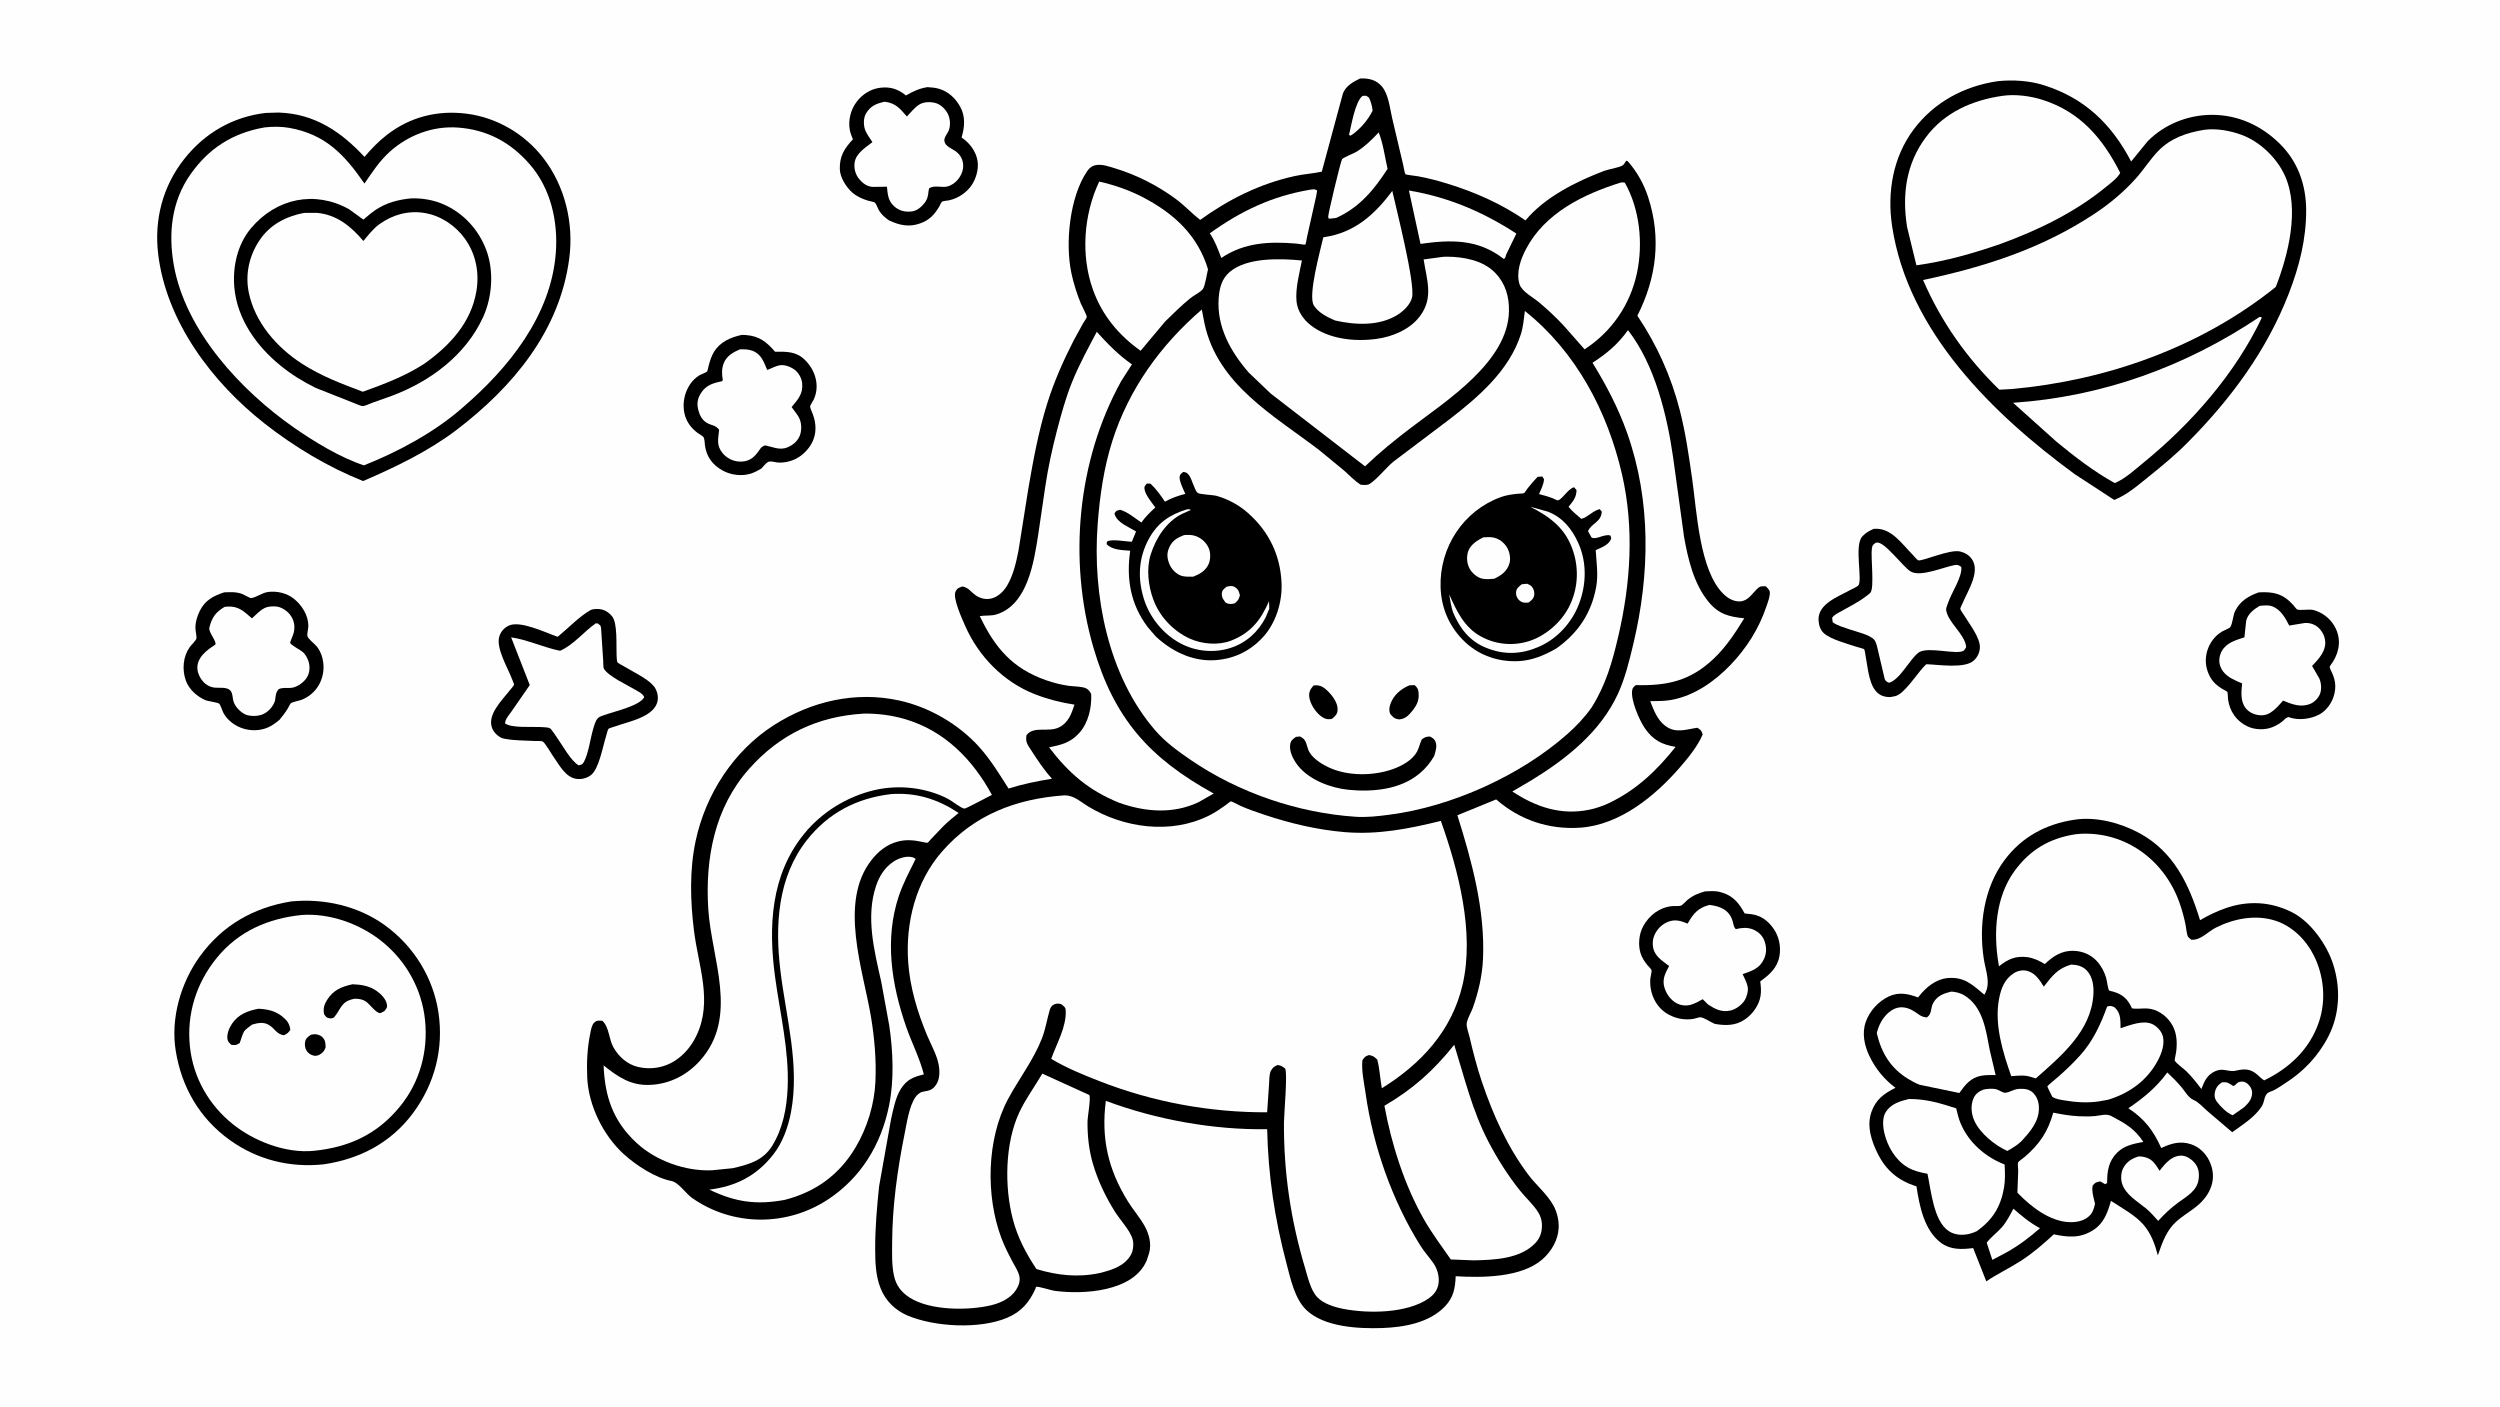
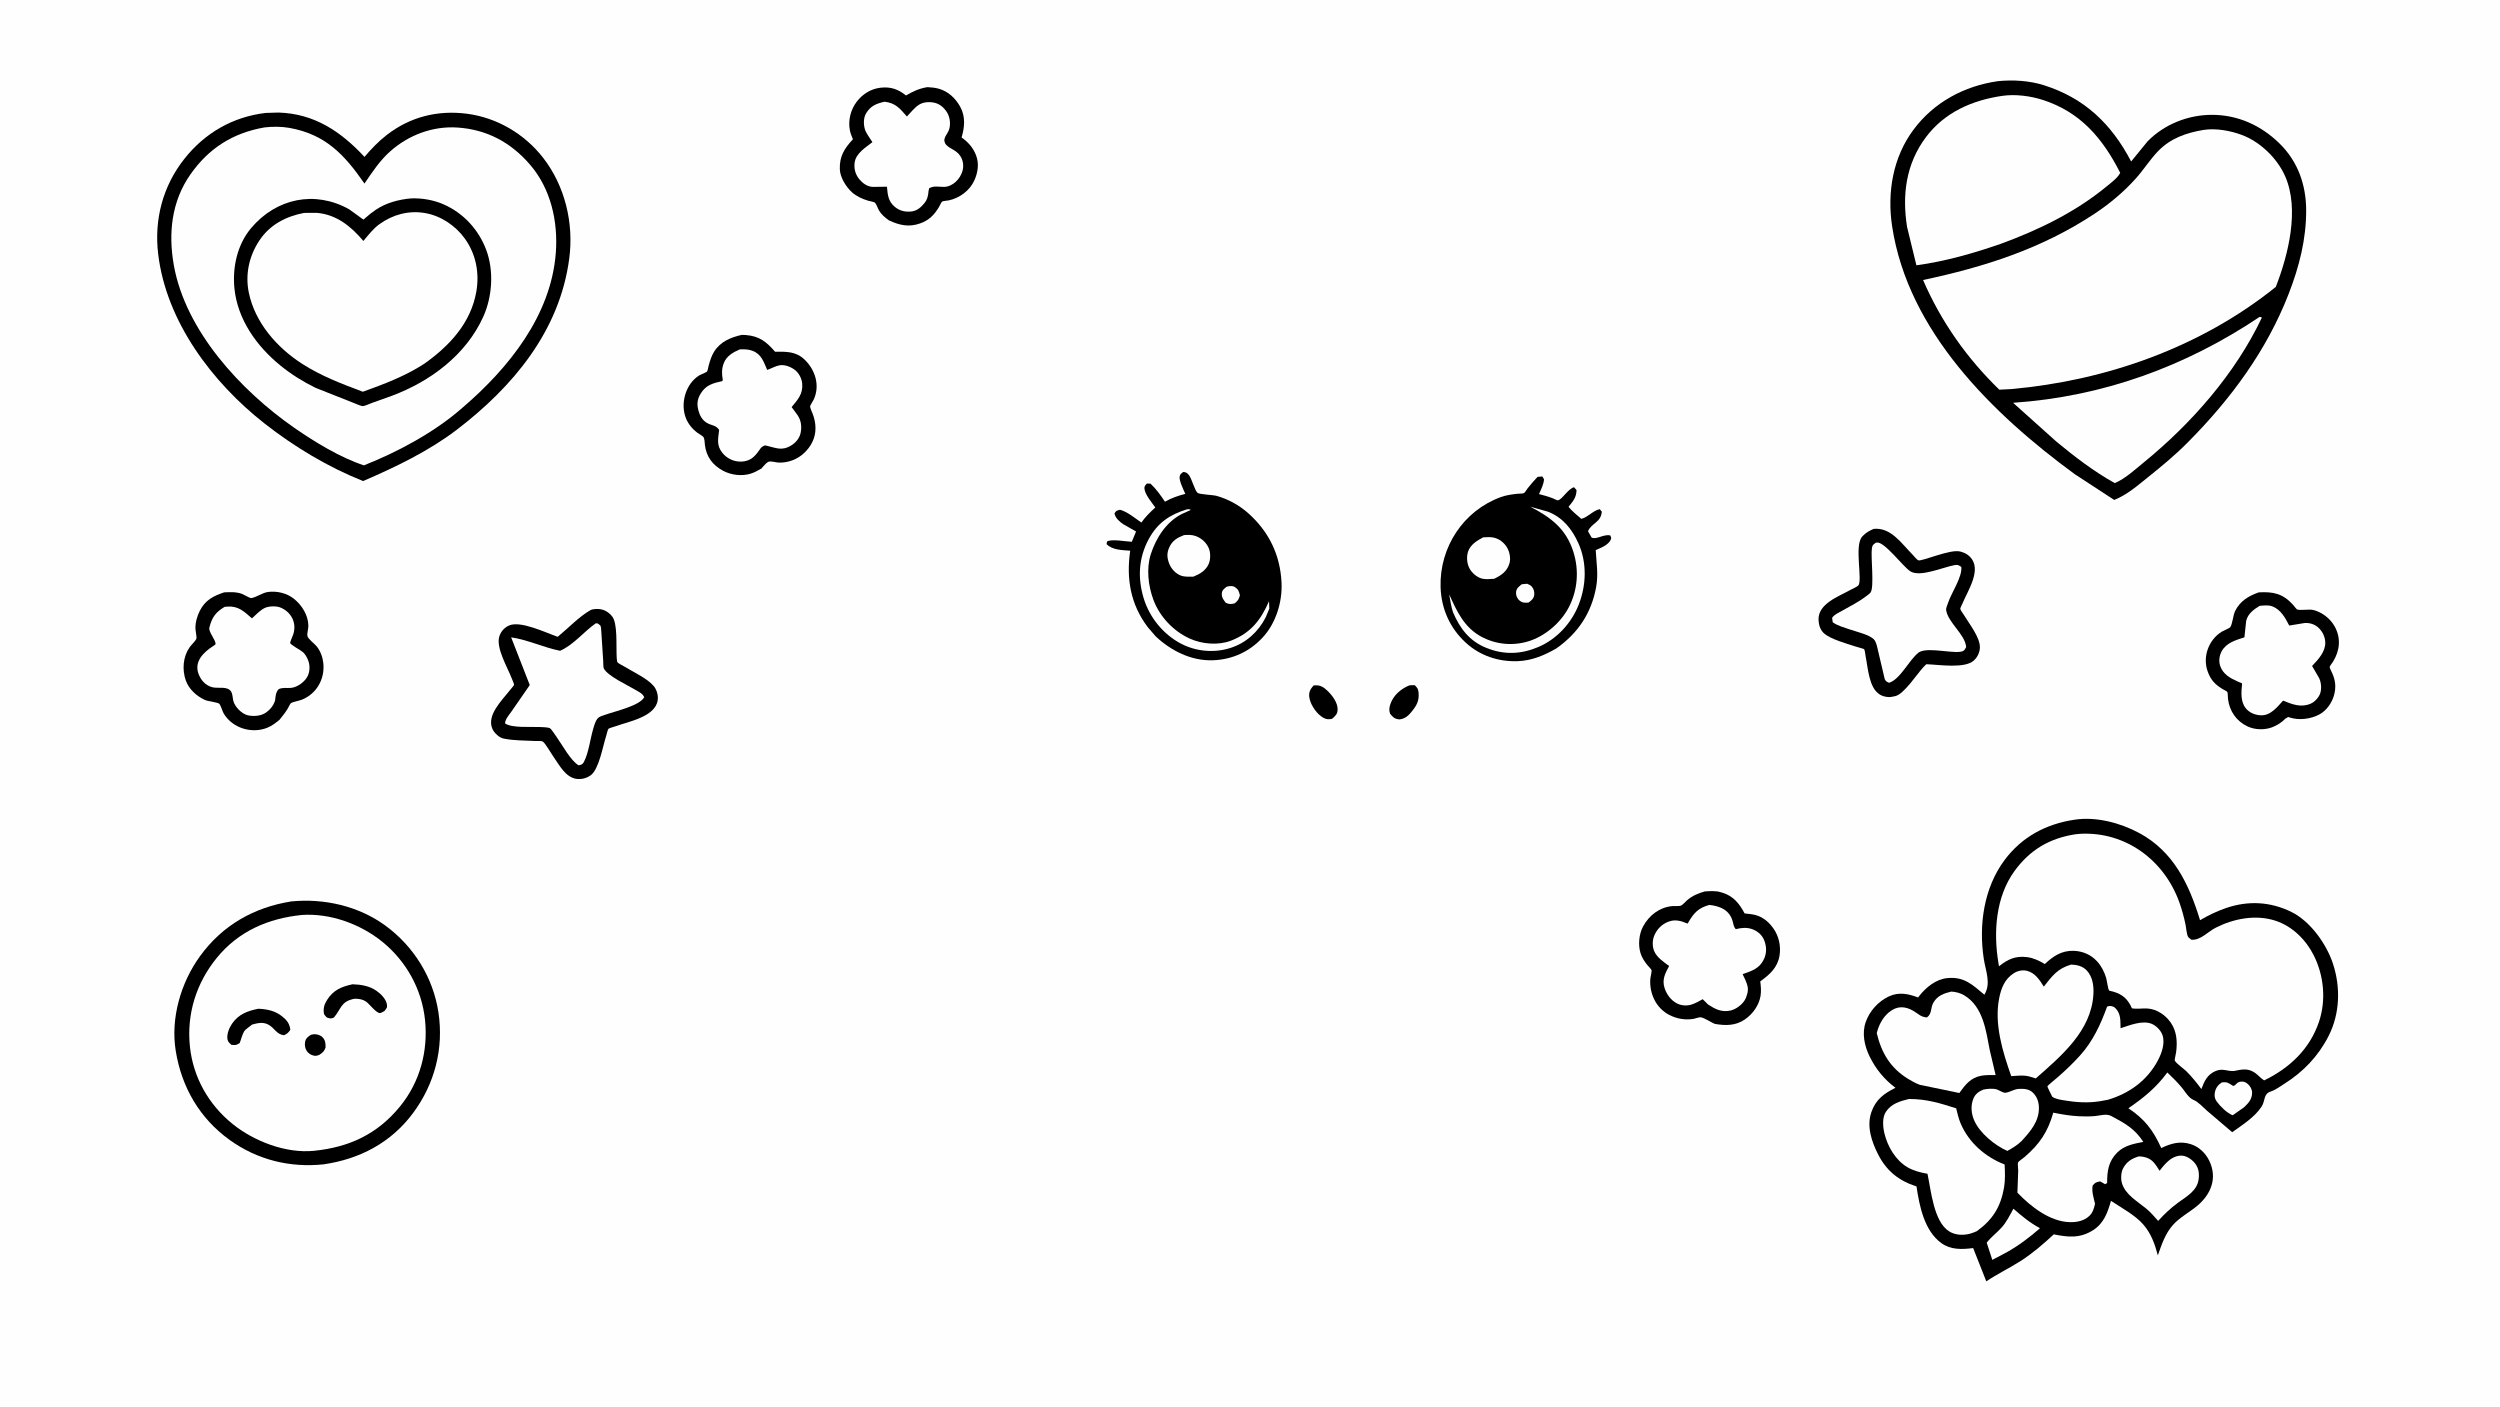
<svg xmlns="http://www.w3.org/2000/svg" version="1.1" style="display: block;" viewBox="0 0 2048 1152" width="1820" height="1024">
  <path transform="translate(0,0)" fill="rgb(254,254,254)" d="M -0 -0 L 2048 0 L 2048 1152 L -0 1152 L -0 -0 z" />
  <path transform="translate(0,0)" fill="rgb(0,0,0)" d="M 1850.38 485.119 C 1862.33 484.482 1870.18 486.099 1878.58 495.441 C 1879.16 496.086 1881.21 498.875 1881.75 499.096 C 1884.52 500.213 1891.42 498.634 1895.14 499.588 C 1902.28 501.424 1908.87 506.461 1912.49 512.921 C 1917.92 522.597 1916.84 532.805 1911.17 541.992 C 1910.68 542.788 1908.49 545.586 1908.46 546.217 C 1908.43 547.126 1910.21 550.564 1910.63 551.524 C 1913.31 557.603 1913.78 563.05 1912 569.5 C 1910.28 575.688 1905.83 582.009 1900.12 585.079 C 1892.92 588.954 1883.29 590.162 1875.52 587.569 L 1874.5 587.219 L 1872.25 588.5 C 1869.17 591.681 1865.36 594.135 1861.21 595.685 C 1855.04 597.993 1847.25 597.764 1841.28 594.986 C 1832.17 590.754 1826.42 582.485 1825.19 572.566 C 1825.06 571.595 1825.04 567.333 1824.63 566.725 C 1824.17 566.036 1821.47 564.822 1820.55 564.243 C 1814.43 560.415 1811.12 556.964 1808.58 550.061 C 1804.15 537.977 1809.26 523.97 1820.17 517.27 C 1821.33 516.56 1826.46 514.47 1826.99 513.674 C 1829 510.667 1829.23 504.076 1831.04 500.382 C 1835.09 492.138 1842.07 488.066 1850.38 485.119 z" />
  <path transform="translate(0,0)" fill="rgb(254,254,254)" d="M 1851.16 496.157 C 1854.48 495.891 1858.27 495.374 1861.46 496.566 C 1868.37 499.156 1872.17 506.135 1875.33 512.31 L 1887.93 510.24 C 1891.92 509.928 1896.07 511.187 1899.06 513.885 C 1902.58 517.061 1904.76 521.515 1904.86 526.267 C 1905.02 533.896 1898.97 540.234 1894.06 545.422 L 1899.9 555.5 C 1901.59 559.14 1902.03 564.501 1900.56 568.27 C 1899.27 571.576 1896.15 574.898 1892.89 576.306 C 1884.9 579.75 1877.75 576.828 1870.28 573.807 C 1867.85 576.543 1865.37 579.453 1862.54 581.789 C 1859.07 584.662 1855.52 586.233 1850.96 585.761 C 1846.59 585.308 1842.47 583.489 1839.69 580 C 1835.22 574.395 1836.05 566.374 1836.75 559.711 L 1832.8 558.017 C 1826.81 555.347 1821.21 552.124 1818.85 545.635 C 1817.45 541.804 1818 537.09 1819.92 533.508 C 1823.75 526.374 1831.5 524.27 1838.63 521.954 L 1840.06 508.5 C 1841.4 502.696 1846.33 498.997 1851.16 496.157 z" />
  <path transform="translate(0,0)" fill="rgb(0,0,0)" d="M 607.671 274.185 L 610.892 274.309 C 622.103 275.176 627.888 279.889 634.934 288.008 C 644.236 287.924 652.046 287.626 659.179 294.507 C 667.837 302.859 671.857 315.59 666.696 326.967 C 666.269 327.909 663.593 332.098 663.62 332.768 C 663.682 334.321 665.317 337.643 665.882 339.212 C 667.307 343.174 668.063 346.667 668.042 350.908 C 668.003 358.742 664.483 365.499 658.88 370.844 C 653.439 376.035 646.044 378.914 638.5 378.834 C 635.863 378.805 633.223 377.832 630.644 377.898 C 628.187 377.962 625.437 381.928 623.724 383.704 C 620.935 385.319 618.121 386.884 615.034 387.854 C 607.751 390.142 598.914 389.078 592.227 385.447 C 583.772 380.855 578.635 374.015 577.469 364.432 C 577.252 362.645 577.268 359.399 576.257 357.896 C 575.639 356.976 572.684 355.417 571.582 354.595 C 566.503 350.808 562.636 345.876 560.988 339.697 C 557.926 328.216 562.256 314.395 572.313 307.67 C 573.594 306.813 578.624 304.999 579.24 304.141 C 579.793 303.372 580.237 300.419 580.545 299.328 C 581.642 295.437 582.777 291.552 584.919 288.083 C 590.093 279.705 598.485 276.279 607.671 274.185 z" />
  <path transform="translate(0,0)" fill="rgb(254,254,254)" d="M 606.129 286.06 C 609.729 285.924 613.272 285.957 616.67 287.313 C 623.842 290.177 625.649 296.367 628.487 302.913 C 631.675 301.803 635.274 299.739 638.5 299.13 C 642.669 298.344 647.875 300.354 651.128 302.875 C 654.419 305.424 656.786 309.851 657.153 314 C 657.917 322.628 653.621 327.109 648.504 333.347 L 653.225 339.76 C 656.297 344.169 656.95 349.25 655.868 354.5 C 654.973 358.842 651.975 362.424 648.263 364.714 C 640.188 369.696 635.428 366.573 627.432 364.845 C 625.927 364.519 624.818 365.705 623.545 366.498 C 621.643 369.166 619.563 372.288 617.066 374.408 C 613.657 377.303 609.306 378.313 604.924 377.923 C 599.801 377.467 595.078 374.918 591.828 370.91 C 586.748 364.647 588.332 359.342 589.113 352 C 586.371 347.974 582.838 348.551 578.963 346.215 C 575.067 343.867 573.077 339.878 572.014 335.62 C 570.751 330.561 571.353 326.54 574.106 322.098 C 578.389 315.188 584.232 313.715 591.677 312.069 L 592.105 311.088 C 591.249 306.276 591.111 301.96 592.932 297.321 C 595.255 291.4 600.581 288.4 606.129 286.06 z" />
  <path transform="translate(0,0)" fill="rgb(0,0,0)" d="M 1396.62 730.11 C 1400.87 729.896 1405.27 729.465 1409.41 730.697 L 1411.34 731.273 C 1420.11 733.996 1425.01 740.313 1429.2 748.134 L 1434.92 748.8 C 1442.65 749.912 1448.14 753.983 1452.67 760.295 C 1457.29 766.74 1459.08 775.038 1457.77 782.855 C 1456.12 792.658 1449.57 798.35 1442 803.788 C 1442.54 807.782 1442.89 811.725 1442.24 815.732 C 1440.99 823.428 1435.8 830.59 1429.45 834.962 C 1421.8 840.229 1413.48 840.159 1404.72 838.622 C 1401.82 837.43 1395.86 833.434 1393.09 833.21 C 1391.78 833.105 1388.87 834.257 1387.42 834.5 C 1380.53 835.652 1373.8 834.522 1367.59 831.348 C 1356.68 825.777 1351.16 813.924 1351.91 802 C 1352.01 800.435 1353.27 795.797 1352.93 794.591 C 1352.68 793.704 1350.17 791.291 1349.49 790.44 C 1347.12 787.46 1345.05 784.335 1343.92 780.667 C 1341.81 773.852 1342.65 764.957 1346.08 758.677 C 1351 749.691 1359.28 743.257 1369.67 742.155 C 1371.45 741.966 1375.75 742.319 1377.1 741.752 C 1378.38 741.219 1380.79 738.426 1382.04 737.367 C 1386.52 733.583 1391 731.67 1396.62 730.11 z" />
  <path transform="translate(0,0)" fill="rgb(254,254,254)" d="M 1400.33 741.174 C 1408.96 742.127 1416.58 745.161 1419.31 754.251 C 1420.02 756.61 1420.14 759.276 1422 761.013 C 1426.57 759.865 1431.1 759.398 1435.61 761.096 C 1439.84 762.693 1443.44 765.731 1445.17 769.984 C 1447.2 774.978 1447.41 780.452 1445.11 785.39 C 1441.41 793.381 1435.21 795.154 1427.56 797.89 C 1429.12 801.06 1430.82 804.448 1431.63 807.905 C 1432.46 811.417 1431.02 816.399 1429.14 819.431 C 1426.81 823.169 1421.83 826.812 1417.5 827.715 C 1410.25 829.225 1405.16 826.598 1399.25 822.753 L 1394.85 818.394 C 1391.99 820.057 1388.83 821.774 1385.69 822.794 C 1381.87 824.034 1377.28 823.699 1373.71 821.83 C 1368.72 819.226 1365.23 814.391 1363.57 809.086 C 1361.4 802.123 1364.16 797.229 1367.34 791.223 C 1362.87 787.888 1357.3 784.258 1355.08 778.934 C 1353.53 775.232 1353.58 770.177 1355.09 766.5 C 1357.25 761.209 1361.13 757.157 1366.47 755.022 C 1372.27 752.701 1376.98 754.2 1382.5 756.484 L 1383.02 755.589 C 1387.59 747.704 1391.34 743.577 1400.33 741.174 z" />
  <path transform="translate(0,0)" fill="rgb(0,0,0)" d="M 759.773 71.243 C 762.852 71.437 765.939 71.665 768.923 72.495 C 776.821 74.692 782.792 80.369 786.662 87.427 C 791.044 95.418 790.237 104.141 787.725 112.5 C 793.039 116.128 797.159 120.868 799.528 126.919 C 802.222 133.802 801.137 141.109 798.179 147.663 C 794.447 155.934 786.169 162.057 777.387 163.975 C 776.342 164.203 772.487 164.498 771.792 165.003 C 771.045 165.545 769.885 168.325 769.306 169.293 C 765.35 175.9 761.151 180.25 753.764 182.881 C 744.549 186.162 736.806 184.408 728.157 180.348 C 725.064 178.11 722.106 175.672 720.131 172.352 C 719.157 170.713 717.88 166.906 716.722 165.846 C 716.086 165.264 711.97 164.527 710.931 164.203 C 706.308 162.766 701.733 160.74 698.074 157.5 C 693.19 153.175 688.196 145.18 687.983 138.55 C 687.638 127.797 691.742 121.459 698.713 113.964 C 697.726 111.578 696.685 109.041 696.196 106.5 C 694.652 98.477 696.859 89.704 701.769 83.243 C 706.56 76.939 713.434 72.611 721.38 71.71 C 729.728 70.763 735.785 72.956 742.195 78.069 C 748.166 74.615 752.878 72.363 759.773 71.243 z" />
  <path transform="translate(0,0)" fill="rgb(254,254,254)" d="M 724.67 83.184 C 733.792 84.28 737.196 88.771 742.948 95.298 C 745.924 92.168 749.336 87.798 753.005 85.556 C 756.712 83.291 761.599 83.134 765.726 84.081 C 770.069 85.077 773.579 88.313 775.868 92.029 C 778.397 96.132 779.049 102.536 777.084 107 C 776.041 109.369 774.243 111.291 773.655 113.853 C 773.378 115.057 774.002 117.25 774.817 118.181 C 778.264 122.117 783.536 122.536 786.924 128.06 C 789.094 131.597 789.576 135.968 788.452 139.951 C 786.617 146.452 780.477 152.814 773.412 152.951 C 768.882 153.039 765.165 151.783 761.159 154.105 L 760.675 156.248 C 760.377 159.998 759.777 163.129 757.376 166.145 C 754.537 169.712 751.085 172.698 746.396 173.132 C 741.259 173.607 736.83 172.544 732.863 169.173 C 727.528 164.638 727.225 159.351 726.579 152.82 L 714.657 152.961 C 710.228 152.61 706.554 149.874 703.84 146.544 C 700.775 142.784 699.459 138.03 700.097 133.202 C 701.131 125.381 709.009 120.78 714.691 116.309 C 712.692 113.086 709.431 109.023 708.418 105.39 C 707.303 101.39 707.363 96.191 709.579 92.567 C 713.31 86.466 718.034 84.69 724.67 83.184 z" />
  <path transform="translate(0,0)" fill="rgb(0,0,0)" d="M 183.619 485.118 C 188.619 484.893 193.48 484.633 198.273 486.371 C 199.489 486.812 204.859 489.915 205.587 489.837 C 209.837 489.387 214.611 485.487 219.525 484.815 C 226.812 483.818 234.938 485.709 240.747 490.353 C 247.323 495.61 252.536 503.853 252.613 512.5 C 252.635 515.026 251.464 518.601 251.823 520.836 C 252.195 523.154 257.824 527.346 259.5 529.443 C 262.542 533.248 264.362 538.256 264.869 543.076 C 266.236 556.067 259.434 568.161 247.26 573.069 C 245.155 573.917 239.78 574.804 238.294 575.937 C 237.596 576.469 236.419 579.167 235.908 580.015 C 233.863 583.413 231.476 586.448 228.973 589.522 C 225.926 592.036 222.414 594.696 218.712 596.127 C 205.979 601.05 190.629 596.336 183.397 584.614 C 182.321 582.87 180.733 577.377 179.612 576.383 C 178.226 575.154 170.32 574.379 167.92 573.285 C 161.109 570.179 154.735 564.482 152.201 557.285 C 149.083 548.428 149.89 537.814 155.396 530.007 C 156.77 528.059 160 525.157 160.847 523.163 C 161.351 521.975 160.14 516.539 160.099 514.863 C 159.979 509.821 161.427 504.763 163.665 500.286 C 168.041 491.53 174.666 488.086 183.619 485.118 z" />
  <path transform="translate(0,0)" fill="rgb(254,254,254)" d="M 183.965 497.017 L 186.368 496.769 C 195.52 496.241 199.911 500.804 206.405 506.425 C 209.512 503.576 213.206 499.601 217.036 497.841 C 220.252 496.363 226.255 496.154 229.56 497.481 C 238.656 501.132 243.263 510.126 240.23 519.535 C 239.895 520.572 237.544 525.876 237.679 526.54 C 238.008 528.146 246.401 532.47 248.183 534.1 C 250.075 535.83 251.347 538.153 252.319 540.5 C 253.967 544.485 253.974 549.405 252.198 553.374 C 250.004 558.278 243.535 563.064 238.1 563.404 C 234.385 563.637 232.239 562.942 228.5 564.272 C 225.796 566.754 225.789 570.306 225.343 573.741 C 223.95 578.072 221.052 581.583 217.206 584.016 C 213.262 586.511 207.29 586.874 202.799 585.766 C 197.921 584.563 192.287 578.785 191.119 573.946 C 190.542 571.555 190.613 568.513 189.32 566.403 C 186.461 561.74 178.916 564.017 174.188 562.899 C 169.772 561.856 166.381 558.978 164.13 555.075 C 158.35 545.053 163.557 537.165 171.64 531.154 C 172.845 530.258 176.616 527.939 176.628 527.517 C 176.726 524.024 170.634 517.461 171.51 513.993 C 173.621 505.637 176.494 501.498 183.965 497.017 z" />
  <path transform="translate(0,0)" fill="rgb(0,0,0)" d="M 1534.92 433.101 C 1549.12 431.755 1557.66 445.047 1566.76 454.196 C 1567.84 455.281 1570.11 458.216 1571.37 458.839 C 1574.01 460.143 1597.84 449.341 1605.93 451.699 L 1606.5 451.87 C 1609.39 452.71 1611.6 453.759 1613.75 455.928 C 1623.96 466.231 1612.14 483.366 1607.63 494.266 C 1607.3 495.074 1605.75 498.085 1605.84 498.605 C 1606.04 499.781 1608.33 502.794 1609.01 503.917 C 1613.22 510.908 1622.26 522.216 1621.93 530.413 C 1621.77 534.386 1619.95 538.182 1617.05 540.879 C 1609.53 547.883 1588.2 544.277 1578 543.995 L 1575.36 546.706 C 1570.12 552.461 1560.04 567.923 1553.03 570.002 L 1552 570.249 L 1548.95 570.838 C 1546.89 571.026 1544.79 570.738 1542.82 570.133 C 1541.73 569.798 1540.72 569.339 1539.76 568.724 C 1530.97 563.131 1530.3 547.175 1528.37 537.815 C 1528.11 536.517 1527.76 532.631 1527.11 531.65 C 1526.93 531.38 1521.2 529.869 1520.21 529.534 C 1512.9 527.074 1499.92 523.676 1494.27 518.72 C 1491.23 516.045 1490 512.054 1489.76 508.116 C 1488.92 494.417 1506.18 488.586 1516.09 482.994 C 1517.71 482.08 1521.02 480.772 1522.27 479.516 C 1526.06 475.677 1518.79 446.721 1525.51 439.426 L 1525.91 439 C 1528.54 436.127 1531.4 434.705 1534.92 433.101 z" />
  <path transform="translate(0,0)" fill="rgb(254,254,254)" d="M 1536.62 444.5 L 1537.42 444.317 C 1543.81 443.343 1558.66 463.89 1565 467.901 C 1573.09 473.014 1592.26 464.296 1601.5 462.737 C 1603.99 462.316 1604.7 463.002 1606.69 464.297 C 1607.66 472.365 1598.66 485.334 1595.91 493.561 C 1595.46 494.907 1594.09 498.112 1594.24 499.317 C 1595.54 509.802 1609.85 519.358 1610.69 530 C 1610.2 530.716 1609.42 532.275 1608.79 532.772 C 1603.78 536.722 1580.13 529.323 1572.16 534.145 L 1571.62 534.5 C 1563.83 540.643 1556.65 556.454 1547.5 559.201 C 1543.86 557.728 1544.04 556.401 1543.16 552.719 L 1538.46 532.763 C 1537.79 529.991 1537.16 525.956 1535.22 523.789 C 1531.63 519.779 1520.33 517.25 1515.2 515.449 C 1510.57 513.823 1505.4 512.511 1501.38 509.627 L 1500.87 506 C 1502.66 503.233 1506.29 501.77 1509.11 500.166 C 1515.58 496.482 1522.74 492.909 1528.63 488.362 C 1529.71 487.528 1531.51 486.337 1532.33 485.261 C 1535.61 480.927 1532.38 455.838 1533.46 449.024 C 1533.91 446.186 1534.39 446.19 1536.62 444.5 z" />
  <path transform="translate(0,0)" fill="rgb(0,0,0)" d="M 484.014 499.5 C 486.096 498.782 488.16 498.631 490.345 498.757 C 494.944 499.024 498.718 501.345 501.552 504.927 C 505.966 510.506 504.743 528.863 505.096 535.804 C 505.159 537.06 505.192 541.432 505.832 542.412 C 506.387 543.26 510.308 545.176 511.456 545.885 C 518.639 550.325 530.281 555.58 535.563 561.91 C 538.042 564.882 539.347 569.668 538.786 573.5 C 536.796 587.087 514.949 590.947 503.987 594.897 C 503.117 595.21 498.885 596.41 498.49 596.877 C 497.763 597.736 497.001 601.397 496.609 602.595 C 493.911 610.84 490.756 629.773 484.068 634.843 C 480.719 637.382 476.146 638.557 472 637.874 C 463.296 636.44 458.461 627.035 453.848 620.453 C 451.963 617.895 446.672 608.418 444.497 607.243 C 443.495 606.701 439.194 606.936 437.772 606.861 C 429.923 606.443 421.744 606.558 414 605.164 L 411.641 604.66 C 408.463 603.606 404.845 600.157 403.452 597.104 C 398.243 585.689 411.537 573.325 417.965 564.964 C 418.45 564.333 421.039 561.454 421.125 560.861 C 421.223 560.191 419.685 556.792 419.399 556.032 C 415.922 546.805 405.897 530.397 409.139 520.903 C 410.457 517.044 413.099 514.125 416.779 512.375 C 426.19 507.899 447.26 518.265 456.871 521.526 C 465.645 514.371 474.194 505.078 484.014 499.5 z" />
  <path transform="translate(0,0)" fill="rgb(254,254,254)" d="M 488.028 510.5 L 489.586 510.555 C 490.16 511.034 491.569 511.919 491.921 512.5 C 492.499 513.456 492.51 517.013 492.655 518.368 L 494.147 541.359 C 494.257 542.774 494.117 546.595 494.699 547.617 C 498.292 553.929 513.872 560.984 520.155 564.77 C 522.895 566.422 526.487 567.879 527.735 571 C 524.173 578.006 503.854 582.5 495.953 585.341 C 493.954 586.059 491.254 586.652 489.769 588.228 C 487.67 590.454 486.72 594.348 485.877 597.215 C 483.518 605.244 482.138 617.032 478.272 624.15 C 477.133 626.247 476.111 626.336 474 626.809 C 467.56 623.09 460.606 610.076 456.195 603.944 C 455.37 602.726 451.638 597.03 450.51 596.447 C 448.821 595.575 444.486 595.549 442.504 595.443 C 435.019 595.043 419.462 596.459 413.76 592.5 C 413.808 589.04 416.851 585.788 418.78 583.033 L 433.989 561.066 L 418.727 521.979 C 432.113 523.898 445.329 530.266 458.819 532.986 C 469.885 528.138 478.206 517.376 488.028 510.5 z" />
  <path transform="translate(0,0)" fill="rgb(0,0,0)" d="M 238.566 738.309 C 265.427 735.665 293.579 741.993 315.588 758.033 C 338.935 775.048 354.855 800.661 359.168 829.234 C 363.624 858.759 356.155 887.681 338.432 911.592 C 320.378 935.95 294.789 949.318 265.24 953.669 C 237.563 956.629 210.828 950.026 188.176 933.733 C 163.482 915.97 148.769 890.48 143.957 860.719 C 139.635 833.986 148.114 804.813 163.88 783.119 C 182.306 757.766 207.9 743.225 238.566 738.309 z" />
  <path transform="translate(0,0)" fill="rgb(254,254,254)" d="M 247.373 749.392 C 270.482 747.834 295.222 756.797 313.111 771.283 C 332.781 787.211 345.572 810.186 348.182 835.417 C 350.83 861.017 343.976 886.371 327.604 906.372 C 309.038 929.054 285.981 939.669 257.242 942.597 C 234.219 944.915 208.202 934.844 190.568 920.651 C 170.959 904.867 158.254 882.461 155.594 857.359 C 152.769 830.7 160.705 805.267 177.562 784.578 C 195.447 762.627 219.773 752.19 247.373 749.392 z" />
  <path transform="translate(0,0)" fill="rgb(0,0,0)" d="M 254.787 847.5 L 257.033 847.118 C 259.496 846.917 262.404 847.764 264.174 849.536 C 266.612 851.977 266.726 854.786 266.713 858 C 265.477 861.259 264.362 862.271 261.5 864.028 C 260.672 864.345 259.878 864.677 258.984 864.754 C 256.518 864.967 253.762 863.691 252.138 861.864 C 250.077 859.546 249.395 856.544 249.904 853.5 C 250.409 850.483 252.358 849.056 254.787 847.5 z" />
  <path transform="translate(0,0)" fill="rgb(0,0,0)" d="M 211.755 826.22 C 218.978 826.583 225.446 827.884 231.22 832.547 C 235.107 835.686 237.242 838.422 237.839 843.5 C 236.235 845.834 235.157 846.902 232.5 847.935 C 226.343 846.973 225.182 842.298 220.083 839.377 C 215.676 836.852 211.156 837.889 206.545 839.182 C 204.978 840.503 201.084 843.049 200.068 844.644 C 198.488 847.127 197.514 851.472 196.347 854.338 C 193.374 856.205 193.034 856.087 189.5 855.791 C 188.098 854.346 186.835 853.514 186.402 851.5 C 185.519 847.394 187.698 841.942 190.014 838.553 C 195.39 830.687 202.822 827.955 211.755 826.22 z" />
  <path transform="translate(0,0)" fill="rgb(0,0,0)" d="M 288.814 806.17 C 295.642 806.38 302.651 807.497 308.361 811.5 C 311.938 814.007 316.204 818.172 316.965 822.658 C 317.434 825.416 316.556 825.88 315 828.054 C 314.065 828.508 312.459 829.588 311.5 829.753 C 308.493 830.27 302.597 822.236 299.941 820.422 C 297.282 818.604 294.677 818.141 291.507 818.041 L 290.5 818.017 C 279.004 820.24 279.868 825.958 273.5 833.478 C 272.246 833.955 271.442 834.296 270.08 834.077 C 267.261 833.624 267.088 832.802 265.429 830.604 C 264.667 826.15 265.485 822.904 267.9 819.068 C 273.047 810.89 279.686 808.15 288.814 806.17 z" />
  <path transform="translate(0,0)" fill="rgb(0,0,0)" d="M 217.611 92.378 L 228.117 92.06 C 257.465 92.924 279.162 107.524 298.59 128.39 C 303.974 122.053 309.92 115.825 316.478 110.697 C 335.686 95.678 358.276 89.903 382.5 93.03 C 407.153 96.213 429.776 109.597 444.981 129.194 C 462.882 152.266 470.136 182.72 466.336 211.596 C 458.498 271.154 420.099 316.873 373.841 352.176 C 350.781 369.632 323.909 382.547 297.435 393.943 C 268.628 382.441 241.065 365.887 216.671 346.752 C 173.842 313.157 136.237 263.317 129.582 208.051 C 126.187 179.863 133.297 152.478 150.926 130.116 C 167.732 108.8 190.663 95.572 217.611 92.378 z" />
  <path transform="translate(0,0)" fill="rgb(254,254,254)" d="M 216.61 104.249 C 223.104 103.459 230.564 103.466 237.005 104.613 C 266.683 109.899 282.25 126.632 298.563 150.237 C 304.977 140.816 311.148 131.375 319.749 123.759 C 334.802 110.431 354.605 102.977 374.804 104.343 C 398.925 105.974 418.343 116.459 434.035 134.54 C 451.24 154.365 457.266 181.308 455.317 207.005 C 451.409 258.513 416.513 301.623 378.811 333.887 C 356.22 353.815 326.093 370.005 298.121 381.079 C 278.804 374.748 257.721 361.889 241.022 350.285 C 197.434 319.994 151.778 270.893 142.322 216.698 C 137.822 190.908 140.531 164.856 155.912 142.851 C 171.007 121.255 190.727 108.8 216.61 104.249 z" />
  <path transform="translate(0,0)" fill="rgb(0,0,0)" d="M 336.847 162.377 C 345.765 162.046 355.325 163.703 363.469 167.297 C 379.67 174.445 392.028 187.924 398.275 204.46 C 404.76 221.629 403.337 243.006 395.783 259.58 C 381.593 290.712 352.52 312.313 321.097 324.073 L 304.604 329.966 C 302.569 330.686 299.398 332.315 297.323 332.533 C 295.895 332.683 291.597 330.599 289.911 330.024 L 258.728 317.67 C 248.244 312.554 238.832 306.69 229.772 299.344 C 210.239 283.506 194.451 261.376 192.012 235.791 C 190.372 218.602 194.432 200.104 205.726 186.708 C 226.297 162.307 257.956 155.577 286.064 171.334 C 287.217 171.981 297.386 179.722 297.769 179.748 C 297.777 179.748 299.361 178.346 299.45 178.269 C 302.092 175.977 304.808 173.76 307.707 171.799 C 316.312 165.981 326.625 163.267 336.847 162.377 z" />
  <path transform="translate(0,0)" fill="rgb(254,254,254)" d="M 249.079 174.274 L 259.395 174.219 C 275.658 175.548 287.605 185.324 297.673 197.272 C 301.659 192.546 305.691 187.208 310.731 183.569 C 321.753 175.613 334.802 172.054 348.323 174.414 C 361.299 176.678 373.377 184.871 380.936 195.5 C 389.938 208.157 392.829 223.427 390.23 238.607 C 385.796 264.493 368.144 283.279 347.464 297.907 C 331.808 308.073 314.688 314.474 297.229 320.775 C 280.012 314.339 263.042 307.891 247.5 297.887 C 226.78 284.551 208.888 264.15 203.817 239.536 C 200.737 224.585 204.096 209.477 212.5 196.84 C 221.112 183.89 234.181 177.146 249.079 174.274 z" />
  <path transform="translate(0,0)" fill="rgb(0,0,0)" d="M 1636.73 66.344 C 1649.09 65.111 1662.54 65.918 1674.42 69.686 C 1707.72 80.239 1729.79 101.426 1745.83 132.152 L 1759.34 115.599 C 1772.94 101.743 1792.2 94.06 1811.54 93.933 C 1833.23 93.791 1852.54 102.669 1867.8 117.813 C 1882.52 132.421 1889.13 151.425 1889.21 171.935 C 1889.31 195.775 1883.54 218.25 1874.98 240.333 C 1856.94 286.905 1827.54 326.67 1792.62 361.856 C 1782.27 372.415 1770.86 381.782 1759.34 391.028 C 1750.79 397.902 1742.28 405.334 1731.97 409.416 L 1699.63 388.302 C 1632.37 339.022 1563.02 271.286 1550.01 185.125 C 1545.83 157.466 1550.67 128.687 1567.6 106.02 C 1584.42 83.501 1609.17 70.278 1636.73 66.344 z" />
  <path transform="translate(0,0)" fill="rgb(254,254,254)" d="M 1851.02 259.5 C 1851.97 259.484 1852.13 259.605 1852.92 260.047 C 1831.22 305.888 1795.22 346.828 1756.14 378.704 C 1748.99 384.533 1740.94 392.025 1732.44 395.627 C 1715.51 386.257 1699.56 374.011 1684.68 361.71 L 1649.12 329.828 C 1722.4 324.849 1790.16 300.259 1851.02 259.5 z" />
  <path transform="translate(0,0)" fill="rgb(254,254,254)" d="M 1640.54 78.35 C 1651.04 76.872 1663.4 78.465 1673.47 81.717 C 1704.4 91.706 1722.55 113.246 1736.88 141.445 C 1734.93 145.544 1729 149.892 1725.5 152.767 C 1699.96 173.746 1670.1 188.192 1639.25 199.519 C 1616.54 207.42 1593.78 213.921 1569.92 217.197 L 1562.27 185.777 C 1558.1 159.444 1561.39 134.157 1577.59 112.394 C 1592.9 91.839 1615.79 81.881 1640.54 78.35 z" />
  <path transform="translate(0,0)" fill="rgb(254,254,254)" d="M 1805.11 106.293 C 1815.21 104.721 1827.06 106.879 1836.5 110.402 C 1851.66 116.056 1865.69 129.678 1872.11 144.5 C 1883.86 171.601 1874.57 208.552 1864.34 234.896 C 1802.84 284.365 1725.57 311.628 1647.59 318.593 L 1637.83 319.102 C 1611.13 293.137 1590.16 263.396 1575.38 229.248 C 1625.74 218.534 1672.36 203.694 1715.72 175.042 C 1728.3 166.731 1739.95 156.974 1749.99 145.703 C 1756.31 138.603 1761.45 130.304 1768.07 123.507 C 1778.26 113.031 1791.09 108.66 1805.11 106.293 z" />
  <path transform="translate(0,0)" fill="rgb(0,0,0)" d="M 1699.69 671.329 C 1717.3 668.701 1737.08 673.98 1752.5 682.294 C 1780.73 697.514 1793.34 724.421 1802.27 753.657 C 1809.11 749.68 1816.12 746.285 1823.61 743.714 C 1841.76 737.483 1860.11 738.466 1877.36 747.054 C 1892.77 754.722 1905.94 773.344 1911.19 789.395 C 1917.53 808.816 1916.88 830.272 1907.56 848.59 C 1899.14 865.126 1886.84 877.924 1871.25 887.758 C 1867.8 889.937 1863.96 892.829 1860.06 894.08 C 1854.09 895.997 1855.8 901.624 1852.75 906.321 C 1847.04 915.109 1837.01 921.305 1828.63 927.372 L 1807.94 909.734 C 1804.75 906.902 1800.91 902.58 1796.96 900.928 C 1792.91 899.232 1790.28 894.393 1787.48 890.975 C 1783.78 886.467 1779.69 882.443 1775.47 878.437 C 1766.38 890.798 1756.18 899.116 1743.57 907.744 C 1756.91 916.592 1763.96 925.863 1770.5 940.341 C 1778.58 936.524 1785.85 934.329 1794.78 937.188 C 1801.34 939.289 1806.72 944.434 1809.73 950.549 C 1816.79 964.893 1811.22 978.515 1799.55 988.023 C 1793.24 993.158 1785.42 997.31 1780.02 1003.41 C 1773.76 1010.48 1770.75 1019.51 1767.71 1028.26 C 1765.29 1019.07 1762.21 1010.37 1755.85 1003.04 C 1749.07 995.21 1737.87 989.303 1729.3 983.589 C 1726.59 993.161 1723.55 1001.89 1714.77 1007.55 C 1704.12 1014.4 1694.2 1013.47 1682.47 1011.03 C 1673.93 1018.95 1664.97 1026.71 1655.12 1032.99 C 1645.96 1038.83 1636.26 1043.41 1627.18 1049.55 L 1616.41 1022.28 C 1607.22 1023.46 1598.02 1023.83 1590.2 1018.1 C 1576.36 1007.96 1572.4 987.83 1569.99 971.772 L 1569.44 971.598 C 1555.31 967.03 1545.32 958.879 1538.54 945.533 C 1533.24 935.094 1529.01 922.606 1533 911 C 1536.6 900.545 1543.31 895.706 1552.78 890.996 C 1543.55 884.089 1536.64 875.63 1531.56 865.26 C 1527.35 856.653 1525.14 846.384 1528.41 837.084 C 1531.55 828.134 1538.66 820.191 1547.26 816.17 C 1555.57 812.286 1563.11 813.927 1571.28 816.965 L 1572.15 815.852 C 1577.88 808.617 1585.86 801.991 1595.46 801.097 C 1609.1 799.826 1615.89 806.59 1625.59 814.716 C 1631.28 805.633 1626.63 795.223 1625.12 785.412 C 1620.89 757.819 1625.09 727.36 1642.04 704.558 C 1656.36 685.277 1676.22 674.801 1699.69 671.329 z" />
  <path transform="translate(0,0)" fill="rgb(254,254,254)" d="M 1820.21 886.5 C 1824.67 886.085 1825.24 886.906 1828.99 889.192 C 1829.15 889.295 1829.3 889.554 1829.49 889.5 C 1832.28 888.708 1832.1 885.956 1836.5 885.877 C 1838.48 885.841 1839.99 886.637 1841.43 887.903 C 1843.47 889.706 1844.93 892.253 1844.92 895.079 C 1844.88 900.337 1841.92 903.538 1838.37 906.909 L 1828.99 913.493 C 1824.15 911.522 1818.95 906.347 1815.9 902.159 C 1814.23 899.86 1813.89 897.47 1814.43 894.682 C 1815.16 890.958 1817.09 888.575 1820.21 886.5 z" />
  <path transform="translate(0,0)" fill="rgb(254,254,254)" d="M 1649.37 990.025 C 1656.24 996.04 1663.08 1001.74 1671.18 1006 C 1662.22 1013.81 1653.88 1020.15 1643.51 1025.94 L 1632.1 1031.95 L 1627.51 1017.87 C 1630.94 1013.35 1635.75 1009.8 1639.6 1005.59 C 1643.69 1001.1 1646.53 995.358 1649.37 990.025 z" />
  <path transform="translate(0,0)" fill="rgb(254,254,254)" d="M 1624.67 892.5 C 1627.79 891.727 1632.69 891.372 1635.78 892.319 C 1637.78 892.933 1640.95 895.315 1643 895.036 C 1646.72 894.527 1649.7 892.101 1653.86 891.886 C 1657.97 891.673 1662.07 891.902 1665.25 894.872 C 1668.55 897.96 1670.11 902.267 1670.27 906.698 C 1670.69 918.406 1663.23 926.811 1655.8 934.875 C 1652.32 938.166 1648.58 940.37 1644.42 942.706 C 1634.21 938.193 1621.74 928.105 1617.21 917.58 C 1614.8 911.996 1614.26 905.428 1616.65 899.728 C 1618.2 896.031 1621.07 893.958 1624.67 892.5 z" />
  <path transform="translate(0,0)" fill="rgb(254,254,254)" d="M 1752.12 947.161 C 1753.53 947.215 1754.93 947.321 1756.31 947.616 C 1763.3 949.11 1765.54 953.406 1769.14 958.954 C 1771.37 955.981 1773.72 953.151 1776.55 950.73 C 1779.66 948.076 1783.93 946.116 1788.11 946.624 C 1792 947.097 1796.09 950.134 1798.38 953.18 C 1801.31 957.071 1801.75 961.578 1801.06 966.287 C 1799.73 975.382 1791.31 979.981 1784.47 984.939 C 1778.26 989.503 1773.15 994.328 1767.96 1000.02 C 1764.85 996.597 1761.84 992.976 1758.27 990.009 C 1751.11 984.06 1741.32 978.749 1738.36 969.353 C 1737.23 965.771 1737.48 960.242 1739.25 956.954 C 1742.23 951.415 1746.25 948.954 1752.12 947.161 z" />
  <path transform="translate(0,0)" fill="rgb(254,254,254)" d="M 1726.13 824.5 C 1726.87 824.251 1727.73 823.903 1728.54 823.95 C 1729.79 824.023 1731.68 824.521 1732.59 825.385 C 1737.59 830.146 1736.97 835.802 1737.17 842.183 C 1744.61 839.8 1755.18 835.359 1762.88 838.669 C 1766.44 840.201 1770.14 844 1771.45 847.659 C 1773.84 854.34 1770.89 862.59 1767.77 868.5 C 1759.09 884.932 1744.49 895.467 1726.93 900.766 L 1719.75 902.072 C 1710.23 903.551 1700.42 902.882 1690.96 901.27 C 1687.85 900.74 1683.82 900.209 1681.23 898.313 C 1680.67 897.091 1677.13 890.486 1677.26 889.69 C 1677.35 889.184 1684.99 882.932 1685.95 882.09 C 1692.24 876.576 1698.37 870.707 1703.98 864.5 C 1714.51 852.842 1720.82 839.128 1726.13 824.5 z" />
  <path transform="translate(0,0)" fill="rgb(254,254,254)" d="M 1696.75 790.03 C 1701.52 790.194 1706.24 791.356 1709.58 794.99 C 1714.41 800.254 1715.31 807.691 1714.91 814.544 C 1713.14 844.515 1688.57 864.88 1667.71 883.31 L 1663.5 882.016 C 1658.26 880.345 1653.01 881.072 1647.61 881.446 C 1640.65 861.69 1633.53 838.788 1637.71 817.684 C 1639.38 809.269 1642.22 801.914 1649.72 797.109 C 1652.85 795.102 1657.03 794.231 1660.67 795.201 C 1667.25 796.952 1670.93 802.709 1674.27 808.114 C 1681.21 799.262 1685.57 793.223 1696.75 790.03 z" />
  <path transform="translate(0,0)" fill="rgb(254,254,254)" d="M 1598.49 812.16 C 1602.11 812.36 1606.09 813.382 1609.19 815.273 C 1624.64 824.692 1626.91 844.144 1630.01 860.138 L 1634.82 880.576 C 1631.01 880.583 1626.88 880.401 1623.13 881.08 C 1614.39 882.658 1609.93 888.444 1605.08 895.251 L 1572.67 888.535 C 1569.2 887.239 1565.98 885.442 1562.84 883.503 C 1548.55 874.683 1541.26 862.28 1537.44 846.228 C 1538.99 839.781 1542.15 833.585 1547.29 829.244 C 1553.88 823.669 1560.72 823.867 1567.92 828.261 C 1572.22 830.887 1573.32 832.855 1578.5 833.344 C 1582.95 830.236 1581.24 825.51 1583.96 821 C 1587.34 815.395 1592.46 813.611 1598.49 812.16 z" />
  <path transform="translate(0,0)" fill="rgb(254,254,254)" d="M 1682.04 911.359 C 1688.92 912.711 1695.73 913.938 1702.75 914.28 C 1707.27 914.5 1711.99 914.564 1716.5 914.116 C 1720.98 913.671 1725.52 911.921 1729.73 914.187 C 1740.95 920.226 1748.62 924.298 1755.82 935.313 C 1748.21 936.73 1740.21 938.268 1734.51 943.933 C 1727.22 951.164 1726.12 959.277 1726.17 969 L 1724.5 969.96 L 1720.5 967.661 C 1717 968.399 1716.63 968.37 1714.31 971.038 C 1713.37 975.976 1715.13 981.17 1716.26 985.977 C 1715.36 989.807 1714.51 993.162 1711.57 995.953 C 1707.32 999.98 1701.43 1001.18 1695.75 1001.06 C 1679.35 1000.71 1663.5 988.234 1652.66 976.901 L 1653.32 958.849 C 1653.31 957.634 1652.77 953.038 1653.19 952.134 C 1653.65 951.165 1657.49 948.567 1658.47 947.727 C 1670.79 937.179 1677.62 927.073 1682.04 911.359 z" />
  <path transform="translate(0,0)" fill="rgb(254,254,254)" d="M 1563.84 900.151 C 1578.1 900.144 1589.05 903.486 1602.5 907.81 C 1603.53 911.982 1604.51 916.354 1606.21 920.31 C 1612.98 936.087 1626.45 947.712 1642.17 953.805 C 1642.52 959.788 1642.74 966.851 1641.71 972.75 C 1638.95 988.568 1632.34 999.144 1619.45 1008.41 C 1617.55 1009.24 1615.59 1010.1 1613.56 1010.59 C 1607.87 1011.98 1601.6 1011.72 1596.59 1008.5 C 1584.05 1000.46 1581.92 975.083 1579 961.422 C 1573.2 960.348 1567.71 959.065 1562.57 956.047 C 1552.84 950.331 1546.27 939.049 1543.71 928.269 C 1542.46 922.991 1541.78 915.534 1544.85 910.781 C 1549.22 904.02 1556.46 901.938 1563.84 900.151 z" />
  <path transform="translate(0,0)" fill="rgb(254,254,254)" d="M 1700.13 683.299 L 1704.04 682.919 C 1741.17 680.93 1772.89 704.385 1785.3 739.008 C 1787.44 744.995 1789.16 751.228 1790.42 757.458 C 1790.86 759.627 1791.38 765.672 1792.5 767.326 C 1793.04 768.119 1794.4 769.035 1795.15 769.706 C 1802.82 770.243 1808.55 763.176 1815.23 759.784 C 1829.94 752.322 1848.07 748.863 1864.06 754.111 C 1877.97 758.673 1889.08 769.756 1895.53 782.674 C 1903.81 799.272 1905.65 819.384 1899.68 837.002 C 1892.1 859.383 1875.6 874.812 1854.78 884.926 C 1852 883.221 1849.98 880.582 1847.29 878.725 C 1841.5 874.733 1836.69 875.876 1830.15 877.203 C 1824.44 877.63 1820.75 874.717 1814.86 877.316 C 1808.16 880.268 1805.81 885.469 1803.36 891.994 C 1799.64 886.999 1795.54 881.871 1791.12 877.487 C 1788.88 875.267 1782.83 871.118 1781.52 868.626 C 1781.32 868.25 1782.54 862.846 1782.69 861.723 C 1783.78 853.315 1783.26 844.859 1778.34 837.681 C 1773.99 831.332 1766.87 826.466 1759 826.016 C 1754.86 825.778 1750.58 826.632 1746.5 825.874 C 1743.16 818.388 1738.9 814.373 1730.97 812.161 C 1730.6 812.058 1727.97 811.521 1727.81 811.339 C 1726.9 810.344 1725.92 802.82 1725.35 800.924 C 1723.86 795.95 1721.4 791.188 1717.87 787.342 C 1712.82 781.828 1705.94 778.944 1698.51 778.768 C 1688.83 778.537 1681.88 783.214 1675.11 789.583 C 1670.6 786.934 1665.84 784.597 1660.58 783.936 C 1651.15 782.751 1644.8 785.637 1637.58 791.429 L 1637.11 788.738 C 1632.94 763.526 1634.8 734.625 1650.35 713.313 C 1663.02 695.956 1679.03 686.564 1700.13 683.299 z" />
-   <path transform="translate(0,0)" fill="rgb(0,0,0)" d="M 1114.22 64.133 C 1121.29 63.876 1127.47 65.168 1132.19 70.886 C 1137.56 77.398 1138.55 88.452 1140.45 96.61 L 1149.35 134.341 C 1149.62 135.488 1150.81 142.082 1151.33 142.585 C 1151.84 143.071 1159.83 143.954 1161.36 144.228 C 1169.67 145.714 1177.75 147.848 1185.81 150.333 C 1208.49 157.328 1230.11 166.894 1249.69 180.411 C 1265.55 161.29 1291.32 148.511 1314.12 139.84 C 1317.75 138.461 1326.8 137.15 1329.5 135.199 C 1330.31 134.611 1331.59 132.377 1332.24 131.5 L 1333.5 131.972 C 1341.04 140.631 1346.5 150.243 1350.09 161.155 C 1361.11 194.667 1357.05 227.418 1341.34 258.501 C 1357.45 282.55 1368.82 307.755 1376.06 335.792 C 1380.82 354.21 1383.5 373.221 1386.2 392.03 C 1390.04 418.668 1392.16 467.081 1411.73 486.321 C 1415.41 489.934 1420.04 492.703 1425.34 492.521 C 1431.79 492.301 1435.06 486.547 1439.18 482.5 C 1441.85 479.871 1442.94 480.048 1446.5 480.159 C 1447.81 481.423 1449.68 483.083 1449.83 485.023 C 1450.09 488.495 1448.17 493.284 1447.05 496.635 C 1441 514.7 1430.87 530.742 1417.68 544.5 C 1404.66 558.075 1388.03 569.784 1369.2 573.236 C 1363.57 574.269 1357.58 574.162 1351.86 574.264 C 1354.74 581.656 1357.64 589.549 1364.21 594.491 C 1372.76 600.931 1381.08 597.356 1390.5 596.038 C 1393.48 598.031 1393.73 598.124 1394.85 601.5 C 1390.69 611.257 1383.04 620.593 1376.12 628.569 C 1355.77 652.02 1326.85 675.734 1294.42 677.896 C 1268.68 679.612 1244.99 671.592 1225.65 654.729 L 1193.88 667.731 C 1205.81 705.605 1216.67 745.494 1214.87 785.515 C 1214.26 799.201 1211.1 812.603 1206.53 825.477 C 1205.19 829.246 1201.93 834.479 1201.51 838.311 C 1201.2 841.149 1203.05 845.972 1203.74 848.899 C 1206.69 861.506 1209.86 873.985 1214.02 886.259 C 1223.16 913.232 1234.81 939.317 1252 962.198 C 1258.5 970.839 1267.54 978.152 1272.7 987.639 C 1275.58 992.93 1277.14 999.735 1276.86 1005.77 C 1276.4 1015.73 1270.88 1025.06 1263.51 1031.52 C 1246.44 1046.5 1214.29 1046.68 1192.5 1045.34 C 1192.12 1054.9 1190.8 1062.55 1183.89 1069.88 C 1171.06 1083.51 1150.12 1087.18 1132.22 1087.79 C 1113.03 1088.44 1084.74 1087.08 1070.05 1072.91 C 1060.6 1063.79 1057.12 1047.15 1053.84 1034.68 C 1044.18 998.038 1038.9 962.794 1038.05 924.898 C 994.317 925.625 946.767 916.998 905.901 901.657 C 901.969 932.433 907.697 957.794 924.104 984.239 C 928.323 991.039 933.814 997.241 937.683 1004.21 C 941.382 1010.88 943.469 1018.84 941.353 1026.38 L 939.441 1032.26 C 928.786 1058.17 887.285 1060.53 863.678 1057.27 C 861.152 1056.92 850.477 1053.51 848.97 1054.01 C 848.405 1054.2 848.481 1055.09 848.234 1055.64 C 843.114 1066.86 836.637 1074.48 825.023 1079.39 C 802.559 1088.89 765.763 1086.94 743.529 1077.57 C 733.422 1073.31 725.525 1065.6 721.441 1055.36 C 717.284 1044.93 716.993 1034.16 716.947 1023.11 C 716.875 1005.81 718.384 988.952 720.143 971.765 L 729.997 916.456 C 731.83 908.483 733.561 898.906 737.976 891.896 C 742.834 884.183 748.351 882.022 756.813 880.03 C 753.431 866.603 746.821 853.973 742.276 840.848 C 730.38 806.498 724.496 769.37 736.271 734.019 C 739.876 723.197 745.11 713.691 750.061 703.5 C 749.158 702.813 748.609 702.397 747.5 702.101 C 742.579 700.79 736.246 702.881 732.151 705.564 C 724.867 710.336 720.419 717.385 717.684 725.5 C 709.074 751.043 716.217 778.788 721.915 804.107 L 728.501 840.163 C 731.603 861.393 732.583 884.7 728.261 905.819 C 721.789 937.442 705.396 964.705 678.056 982.616 C 644.215 1004.79 600.051 1004.51 566.953 981.224 C 561.66 977.499 555.974 968.5 550.087 967.346 C 536.707 964.723 520.885 954.357 510.907 945.251 C 494.077 929.891 482.059 905.388 481.053 882.558 C 480.517 870.383 481.097 858.008 483.614 846.058 C 484.183 843.359 484.736 839.473 486.876 837.5 C 489.114 835.437 490.667 835.946 493.5 836.121 C 499.209 841.532 498.633 851.135 502.732 858.208 C 507.072 865.696 513.971 871.817 522.562 873.873 C 532.962 876.361 543.989 874.592 552.962 868.783 C 560.612 863.83 566.503 856.628 570.443 848.438 C 584.107 820.034 572.073 791.351 568.486 762.115 C 565.506 737.828 564.748 712.779 569.877 688.714 C 578.002 650.594 600.858 615.147 633.873 593.952 C 664.542 574.264 701.051 565.798 736.98 573.784 C 761.48 579.23 785.654 593.321 802.396 612.045 C 811.583 622.319 818.815 634.237 826.195 645.827 C 838.088 642.112 849.499 639.772 861.811 637.797 C 855.308 630.771 849.972 622.507 844.752 614.505 C 841.871 610.089 839.793 607.562 840.961 602 C 847.178 594.283 858.521 600.055 867.474 595.746 C 875.179 592.037 877.716 584.652 880.225 577.107 C 869.045 575.37 858.327 572.686 847.771 568.57 C 822.136 558.577 801.628 537.585 790.633 512.5 C 788.312 507.205 780.256 489.766 782.777 484.5 C 784.213 481.501 785.544 481.352 788.5 480.259 C 793.96 481.559 794.991 484.55 799.407 487.61 C 803.001 490.1 807.575 491.175 811.859 490.219 C 817.209 489.026 821.814 484.702 824.659 480.167 L 825.085 479.467 C 830.13 470.908 832.402 460.653 834.329 451 L 842.413 400.148 C 846.463 376.614 850.795 352.941 857.965 330.125 C 863.606 312.175 871.05 295.398 879.595 278.674 L 887.416 264.453 C 887.977 263.489 890.187 260.494 890.31 259.549 C 890.471 258.317 886.075 250.126 885.384 248.417 C 882.132 240.363 879.441 231.948 877.652 223.443 C 872.538 199.132 876.186 161.179 890.613 140.06 C 892.476 137.334 894.863 135.527 898.195 135.04 C 903.178 134.312 908.413 136.235 913.133 137.656 C 931.029 143.043 948.601 151.986 963.604 163.146 C 970.59 168.343 976.367 174.733 983.166 180.002 C 1006.88 162.957 1032.06 150.376 1060.7 144.075 C 1068.01 142.468 1075.5 142.049 1082.82 140.475 L 1100.1 76.5 C 1102.48 70.2 1108.48 66.866 1114.22 64.133 z" />
  <path transform="translate(0,0)" fill="rgb(254,254,254)" d="M 1116.14 78.5 C 1119.15 78.045 1119.04 78.088 1121.5 79.886 C 1123.2 83.45 1123.93 86.598 1124.48 90.5 C 1120.44 98.181 1116.15 103.333 1109.55 108.814 L 1106.5 110.927 L 1105.1 110.5 C 1106.91 103.055 1110.16 82.979 1116.14 78.5 z" />
  <path transform="translate(0,0)" fill="rgb(254,254,254)" d="M 1129.42 108.319 C 1133.07 117.286 1134.52 128.697 1136.69 138.174 C 1125.64 155.325 1113.72 169.694 1094.76 178.332 C 1092.73 178.779 1090.56 178.849 1088.5 179.04 C 1088.37 178.642 1088.1 177.895 1088.05 177.427 C 1087.86 175.584 1098.36 131.415 1099.46 130.239 C 1101.07 128.512 1109.16 125.517 1111.64 123.932 C 1118.47 119.569 1123.94 114.238 1129.42 108.319 z" />
  <path transform="translate(0,0)" fill="rgb(254,254,254)" d="M 1154.19 155.92 C 1186.38 161.32 1214.98 173.456 1242.2 191.22 L 1233.92 208.239 C 1233.5 209.759 1233.31 211.049 1232 212.063 L 1230.99 211.285 C 1210.22 195.516 1188.16 196.206 1163.67 199.642 L 1154.19 155.92 z" />
  <path transform="translate(0,0)" fill="rgb(254,254,254)" d="M 1073.03 155.309 C 1075.52 155.038 1076.91 154.36 1078.99 156 L 1078.26 160.332 L 1070.74 193.965 C 1070.37 195.576 1069.75 199.998 1069.29 200.203 C 1068.61 200.508 1063.13 199.504 1062.05 199.415 C 1039.85 197.569 1019.38 198.457 1000.49 211.194 C 997.867 204.351 995.446 197.56 991.366 191.421 L 991.074 190.986 C 1016.61 172.655 1041.94 160.584 1073.03 155.309 z" />
  <path transform="translate(0,0)" fill="rgb(254,254,254)" d="M 1140.56 156.223 C 1143.65 170.274 1159.55 232.129 1156.73 243.643 C 1155.33 249.365 1149.73 254.718 1144.95 257.719 C 1129.91 267.147 1110.28 266.162 1093.68 262.399 C 1087.41 259.711 1080.01 256.055 1076.29 250.062 C 1071.27 241.98 1081.73 204.593 1084.05 194.243 L 1085.32 194.056 C 1109.73 190.372 1126.42 175.394 1140.56 156.223 z" />
  <path transform="translate(0,0)" fill="rgb(254,254,254)" d="M 1327.4 149.5 C 1328.75 149.078 1329.69 149.296 1331.06 149.5 C 1343.35 171.264 1346.12 199.288 1341.01 223.47 C 1335.53 249.433 1320.24 271.676 1298.08 286.017 L 1280.7 266.314 C 1274.59 259.727 1267.83 253.491 1260.97 247.677 C 1256.07 243.523 1246.65 238.7 1244.8 232.722 C 1241.84 223.144 1245.67 212.312 1250.15 203.781 C 1265.64 174.362 1297 159.051 1327.4 149.5 z" />
  <path transform="translate(0,0)" fill="rgb(254,254,254)" d="M 900.445 148.617 C 913.44 151.53 925.876 155.879 937.653 162.176 C 962.371 175.391 981.302 193.014 989.59 220.407 C 988.797 223.576 987.208 234.204 985.393 236.664 C 983.543 239.171 977.716 241.993 975.01 244.225 C 967.791 250.182 961.092 256.718 954.435 263.286 L 934.37 287.236 C 916.341 274.31 902.961 258.319 895.393 237.288 C 885.218 209.014 887.742 175.671 900.445 148.617 z" />
  <path transform="translate(0,0)" fill="rgb(254,254,254)" d="M 853.852 879.377 L 892.36 896.891 C 893.752 899.449 890.934 914.499 890.897 918.59 C 890.791 930.369 892.028 942.043 895.362 953.375 C 899.421 967.173 905.802 980.462 913.447 992.631 C 917.47 999.034 925.749 1007.85 927.765 1014.8 C 928.965 1018.93 928.388 1024.69 926.125 1028.36 C 920.55 1037.4 910.408 1040.4 900.682 1042.76 C 883.352 1046.53 865.739 1044.64 848.996 1039.43 C 840.422 1026.34 833.852 1014.2 829.808 998.976 C 822.731 972.333 823.182 936.33 835.064 911 C 840.215 900.018 847.725 889.87 853.852 879.377 z" />
  <path transform="translate(0,0)" fill="rgb(254,254,254)" d="M 1191.3 855.749 C 1199.83 883.039 1206.02 909.688 1219.42 935.3 C 1226.72 949.261 1235.31 962.835 1245.15 975.162 C 1249.83 981.02 1256.12 986.632 1260.06 992.913 C 1261.85 995.765 1262.92 998.961 1263.12 1002.32 C 1263.45 1008.24 1262.02 1013.6 1257.92 1017.99 C 1245.55 1031.26 1223.91 1032 1207.18 1032.35 L 1188.5 1031.61 C 1181.07 1020.84 1173.24 1010.56 1166.72 999.159 C 1150.64 971.054 1139.94 937.428 1134.12 905.697 C 1157.6 891.987 1174.37 876.905 1191.3 855.749 z" />
  <path transform="translate(0,0)" fill="rgb(254,254,254)" d="M 1333.64 270.32 C 1355.6 298.534 1365.61 339.778 1370.6 374.401 L 1379.58 439.647 C 1382.81 457.898 1387.56 478.138 1399.59 492.831 C 1408.02 503.131 1416.5 505.098 1428.89 506.37 C 1421.61 518.192 1414.13 529.656 1404.01 539.311 C 1384.79 557.646 1365.8 561.765 1340 561.096 C 1338.65 562.328 1337.55 563.02 1337.16 564.917 C 1335.49 573.021 1343.12 590.211 1347.56 596.575 C 1354.3 606.221 1361.29 609.758 1372.64 611.716 C 1357.27 631.029 1340.63 646.938 1318.27 657.656 C 1313.26 660.081 1307.39 662.069 1301.93 663.183 C 1278.65 667.929 1258.27 660.985 1238.89 648.25 L 1254.31 639.217 C 1283.3 621.47 1311.27 599.347 1325.64 567.729 C 1331.3 555.291 1334.75 541.107 1337.91 527.864 C 1351.62 470.538 1352.76 410.511 1332.93 354.5 C 1325.65 333.957 1315.92 315.517 1304.59 297.037 C 1316.56 289.246 1325.24 282.009 1333.64 270.32 z" />
  <path transform="translate(0,0)" fill="rgb(254,254,254)" d="M 898.46 271.713 C 907.581 281.653 916.116 290.649 927.289 298.349 L 918.574 311.933 C 882.502 376.954 874.944 458.866 895.653 530.083 C 912.579 588.291 941.387 620.853 994.272 649.925 L 981.812 657.03 C 960.783 666.963 937.974 664.986 916.746 657.463 C 891.709 647.252 875.677 633.345 859.406 612.122 C 869.787 609.944 877.178 608.24 884.5 599.883 C 891.694 591.672 894.443 579.191 893.888 568.5 C 892.928 566.525 891.898 564.88 889.893 563.838 C 886.516 562.085 879.367 562.258 875.459 561.688 C 869.14 560.767 862.872 559.196 856.849 557.071 C 829.163 547.302 815.011 530.432 802.63 504.575 C 807.244 503.781 811.793 504.607 816.344 503.179 C 841.925 495.147 846.926 460.436 850.497 437.9 L 856.28 398.496 C 858.59 383.025 861.947 367.551 865.899 352.419 C 869.39 339.048 873.102 325.507 878.301 312.688 C 884.033 298.558 891.347 285.178 898.46 271.713 z" />
  <path transform="translate(0,0)" fill="rgb(254,254,254)" d="M 1181.23 210.373 C 1182.64 210.176 1183.99 210.137 1185.41 210.146 C 1199.14 210.237 1215.09 213.133 1224.94 223.465 C 1233.42 232.36 1236.41 243.037 1236.13 255.051 C 1235.16 296.212 1185.22 327.909 1156.06 350.115 C 1142.77 360.234 1130.3 370.299 1118.24 381.881 L 1041.01 322.298 L 1023.01 305.109 C 1008.11 287.956 996.601 267.511 998.35 244.026 C 998.964 235.77 1000.85 228.12 1007.49 222.552 C 1021.84 210.509 1048.94 211.608 1066.53 213.238 C 1064.5 223.631 1061.05 236.255 1062.12 246.849 C 1062.91 254.684 1067.74 261.647 1073.81 266.36 C 1088.4 277.691 1109.65 279.933 1127.51 277.503 C 1140.86 275.685 1155 269.839 1163.28 258.784 C 1174.57 243.729 1168.77 229.016 1166.24 212.4 L 1181.23 210.373 z" />
  <path transform="translate(0,0)" fill="rgb(254,254,254)" d="M 730.032 650.381 C 750.776 648.941 768.16 654.567 785.331 665.828 C 781.129 669.254 776.79 672.668 772.949 676.5 L 762.506 687.424 C 761.976 687.987 760.43 690.029 759.904 690.199 C 759.108 690.455 756.699 689.778 755.875 689.606 C 748.941 688.163 742.666 687.409 735.649 689.218 C 726.553 691.564 719.523 697.231 713.845 704.5 C 686.902 738.996 707.057 794.357 713.5 832.85 C 716.423 850.312 717.963 868.392 717.136 886.085 C 716.263 904.756 710.419 923.669 700.923 939.738 C 687.609 962.269 668.055 976.359 642.863 982.795 C 619.614 987.134 602.307 984.6 581.089 974.403 C 602.968 971.684 619.753 963.11 633.49 945.614 C 641.136 935.877 645.666 923.115 647.961 911.047 C 655.321 872.348 643.883 833.11 639.278 794.781 C 634.834 757.786 637.041 718.466 661.021 688.065 C 678.697 665.657 701.994 653.663 730.032 650.381 z" />
-   <path transform="translate(0,0)" fill="rgb(254,254,254)" d="M 707.801 584.444 C 719.15 584.301 730.749 585.797 741.633 589.024 C 773.929 598.602 796.896 622.133 812.575 651.047 C 810.294 652.061 791.12 662.487 790.019 662.283 C 786.813 661.692 780.18 656.176 776.843 654.418 C 758.765 644.895 736.213 642.481 716.383 647.111 C 694.151 652.302 673.231 665.119 658.802 682.866 C 631.3 716.694 629.356 759.085 634.989 800.5 C 639.083 830.606 646.521 860.392 645.239 890.981 C 644.543 907.556 641.341 924.499 632.431 938.75 C 624.978 950.669 613.169 953.876 600.222 956.849 L 583.349 958.549 C 561.505 959.495 537.325 950.857 521.326 935.989 C 502.216 918.23 495.496 898.246 494.474 872.658 C 506.344 882.086 516.775 889.374 532.777 888.595 C 548.756 887.818 562.849 880.597 573.5 868.688 C 605.589 832.809 582.781 785.61 580.203 744.281 C 577.625 702.955 585.417 661.468 613.682 629.685 C 638.926 601.298 670.062 586.595 707.801 584.444 z" />
+   <path transform="translate(0,0)" fill="rgb(254,254,254)" d="M 707.801 584.444 C 719.15 584.301 730.749 585.797 741.633 589.024 C 773.929 598.602 796.896 622.133 812.575 651.047 C 810.294 652.061 791.12 662.487 790.019 662.283 C 786.813 661.692 780.18 656.176 776.843 654.418 C 758.765 644.895 736.213 642.481 716.383 647.111 C 694.151 652.302 673.231 665.119 658.802 682.866 C 631.3 716.694 629.356 759.085 634.989 800.5 C 644.543 907.556 641.341 924.499 632.431 938.75 C 624.978 950.669 613.169 953.876 600.222 956.849 L 583.349 958.549 C 561.505 959.495 537.325 950.857 521.326 935.989 C 502.216 918.23 495.496 898.246 494.474 872.658 C 506.344 882.086 516.775 889.374 532.777 888.595 C 548.756 887.818 562.849 880.597 573.5 868.688 C 605.589 832.809 582.781 785.61 580.203 744.281 C 577.625 702.955 585.417 661.468 613.682 629.685 C 638.926 601.298 670.062 586.595 707.801 584.444 z" />
  <path transform="translate(0,0)" fill="rgb(254,254,254)" d="M 872.058 651.4 C 879.753 651.395 885.024 656.603 891.367 660.462 C 920.6 678.243 959.19 683.605 990.5 667.939 C 995.351 665.512 999.828 662.45 1004.24 659.316 C 1004.98 658.792 1007.7 656.431 1008.42 656.31 C 1008.92 656.226 1015.24 659.56 1016.28 660.028 C 1022.64 662.882 1029.27 665.136 1035.88 667.339 C 1057.02 674.394 1079.12 679.646 1101.37 681.52 C 1128.74 683.824 1153.99 678.841 1180.35 672.338 C 1194.71 712.776 1208.1 763.738 1198.14 806.559 C 1189.37 844.318 1164.18 871.395 1131.99 891.373 C 1130.6 883.628 1130.27 875.495 1128.27 867.907 C 1125.73 865.518 1125.06 864.846 1121.5 864.147 C 1118.16 865.284 1118.04 865.548 1116.06 868.5 C 1115.23 877.222 1117.48 887.045 1118.72 895.713 C 1124.91 939.015 1140.42 983.263 1163.62 1020.34 C 1166.85 1025.5 1170.98 1029.91 1174.41 1034.9 C 1177.63 1039.57 1179.38 1046.26 1178.35 1051.88 C 1177.4 1057.06 1174.47 1060.68 1170.21 1063.62 C 1152.69 1075.76 1121.21 1076.06 1100.85 1072.16 C 1093.5 1070.76 1084.31 1068.04 1079.04 1062.45 C 1073.63 1056.72 1071.3 1045.93 1069.08 1038.51 C 1057.38 999.404 1051.52 959.992 1051.82 919.153 C 1051.87 912.418 1054.94 878.431 1052.76 875.194 C 1050.36 873.364 1049.59 872.718 1046.5 872.333 C 1043.1 873.893 1042.69 874.445 1040.86 877.5 C 1039.7 880.769 1039.81 885.107 1039.57 888.596 L 1038.04 911.054 C 991.122 911.241 944.747 902.699 900.959 885.638 C 887.339 880.331 873.721 874.804 861.16 867.266 C 865.572 854.759 873.849 840.922 873.013 827.327 C 872.858 824.801 871.285 824.1 869.5 822.51 C 867.808 822.017 866.455 821.79 864.719 822.281 C 861.983 823.053 860.653 824.735 859.911 827.319 C 857.66 835.163 856.513 842.919 853.516 850.605 C 846.668 868.164 834.806 883.48 825.905 900.003 C 808.204 932.862 807.322 979.705 820.412 1014.28 C 822.909 1020.87 826.025 1027 829.326 1033.22 C 831.232 1036.82 833.986 1040.95 834.962 1044.91 C 835.987 1049.07 834.606 1052.97 832.386 1056.49 C 828.055 1063.36 819.537 1067.31 811.905 1069.13 C 793.339 1073.58 762.038 1073.6 745.302 1062.92 C 738.218 1058.41 734.015 1052.81 732.281 1044.64 C 730.429 1035.9 730.812 1026.71 730.844 1017.82 C 730.949 988.204 735.187 957.752 741.041 928.741 C 742.821 919.921 744.76 906.146 749.916 898.661 C 751.182 896.823 753.541 894.715 755.719 894.276 L 757.5 893.916 C 761.11 893.296 763.329 892.756 765.808 889.875 C 770.091 884.897 770.042 877.812 768.882 871.654 C 767.408 863.835 762.47 855.232 759.396 847.836 C 751.495 828.823 745.424 808.622 743.982 787.999 C 741.734 755.84 750.088 722.265 771.619 697.551 C 798.026 667.24 832.747 654.142 872.058 651.4 z" />
  <path transform="translate(0,0)" fill="rgb(254,254,254)" d="M 984.527 253.421 L 986.72 264.834 C 997.435 314.986 1043.51 340.129 1080.89 368.733 L 1101.25 385.5 C 1105.6 389.355 1109.61 393.688 1114.5 396.871 C 1116.94 397.176 1120.04 397.597 1122.19 396.167 C 1128.96 391.678 1134.99 383.392 1141.48 378.034 L 1187.17 343.548 C 1211.17 325.013 1236.33 303.494 1245.89 273.673 C 1247.83 267.623 1248.36 260.903 1249.17 254.615 C 1291.08 287.969 1316.89 336.875 1328.74 388.407 C 1338.84 432.34 1335.87 477.657 1325.67 521.273 C 1320.75 542.324 1315.51 560.837 1303.89 579.359 C 1298.23 587.38 1291.5 594.526 1284.16 601.038 C 1245.75 635.121 1189.12 660.738 1138 667.301 C 1128.79 668.483 1119.81 669.572 1110.5 668.952 C 1063.13 665.8 1014.75 649.259 975.576 622.5 C 965.268 615.458 954.772 607.891 946.55 598.41 C 907.627 553.527 894.858 487.32 899.205 429.356 C 900.942 406.199 904.213 383.181 911.265 360.994 C 924.771 318.495 951.009 282.261 984.527 253.421 z" />
  <path transform="translate(0,0)" fill="rgb(0,0,0)" d="M 1075.96 561.5 C 1076.98 561.262 1076.56 561.31 1077.65 561.273 C 1081.74 561.134 1084.33 562.799 1087.29 565.586 C 1091.15 569.235 1095.9 575.346 1095.78 581 C 1095.69 584.826 1094.14 586.1 1091.5 588.49 C 1090.87 588.758 1090.63 588.901 1089.86 588.985 C 1086.61 589.345 1084.66 588.447 1082.12 586.548 C 1077.6 583.178 1073.05 576.178 1072.51 570.456 C 1072.15 566.591 1073.56 564.294 1075.96 561.5 z" />
  <path transform="translate(0,0)" fill="rgb(0,0,0)" d="M 1154.06 561.5 C 1155.62 561.011 1157.38 561.184 1159 561.186 C 1160.97 563.239 1161.77 564.046 1162.07 567 C 1162.73 573.584 1160.8 577.379 1156.8 582.388 C 1153.96 585.949 1151.19 588.683 1146.5 589.183 L 1145.95 589.147 C 1142.11 588.658 1141 587.241 1138.73 584.5 C 1137.74 581.542 1138.09 579.107 1139.15 576.245 C 1141.76 569.174 1147.35 564.477 1154.06 561.5 z" />
-   <path transform="translate(0,0)" fill="rgb(0,0,0)" d="M 1061.65 603.5 L 1065 603.167 C 1070.2 605.826 1069.79 608.634 1071.62 613.722 C 1074.04 620.479 1082.12 625.458 1088.29 628.399 C 1103.88 635.839 1125.16 635.632 1141.3 629.821 C 1148.45 627.247 1157.13 622.532 1160.85 615.562 C 1162.49 612.502 1163.16 608.885 1164.66 605.679 C 1167.05 603.72 1168.42 603.263 1171.5 603.214 C 1173.49 604.421 1174.72 604.899 1175.77 607.066 C 1177.64 610.884 1176.01 615.346 1174.9 619.147 C 1171.75 624.656 1167.85 629.383 1162.96 633.468 C 1147.09 646.748 1124.53 648.808 1104.72 646.858 C 1090.35 645.444 1072.61 638.838 1063.35 627.149 C 1059.77 622.62 1055.85 615.535 1056.95 609.5 C 1057.54 606.272 1059.2 605.301 1061.65 603.5 z" />
  <path transform="translate(0,0)" fill="rgb(0,0,0)" d="M 969.28 386.5 C 971.701 386.608 972.761 387.431 974.112 389.257 C 976.476 392.454 978.71 401.722 981.082 403.631 C 982.702 404.935 993.707 405.242 996.708 406.092 C 1006.24 408.794 1015.28 413.764 1022.66 420.372 C 1039.56 435.5 1048.78 454.502 1049.84 477.276 C 1050.58 493.063 1045.18 510.464 1034.34 522.129 C 1023.45 533.84 1009.43 540.218 993.5 540.751 C 975.836 541.343 959.402 533.01 946.798 521.232 L 940.32 513.71 C 926.084 494.996 922.534 473.766 925.871 451.004 C 919.43 450.454 911.236 450.574 906.5 445.579 L 906.901 443.5 C 910.287 441.159 922.237 443.487 927.183 443.694 L 930.661 435.261 L 920.362 429.412 C 917.263 427.357 913.696 424.32 912.988 420.5 C 914.361 417.975 914.852 418.262 917.5 417.451 C 923.619 419.076 929.768 424.368 935.012 427.926 C 938.333 423.17 942.206 419.472 946.44 415.57 C 943.518 411.497 937.987 405.062 937.509 400.067 C 937.317 398.061 938.31 397.466 939.5 395.968 L 942.5 396.069 C 947.274 400.525 950.706 405.494 954.35 410.865 C 959.859 407.727 964.942 406.036 971.024 404.431 C 969.675 401.534 965.941 393.733 966.333 390.606 C 966.628 388.252 967.539 387.933 969.28 386.5 z" />
  <path transform="translate(0,0)" fill="rgb(254,254,254)" d="M 1004.85 480.5 C 1007.08 479.99 1009.42 479.441 1011.5 480.76 C 1014.6 482.727 1014.85 484.274 1015.75 487.5 C 1014.72 490.966 1014.39 491.652 1011.5 494.11 C 1008.03 494.874 1007.52 494.999 1004.24 493.724 C 1002.26 491.193 1000.73 489.473 1000.92 486 C 1001.07 483.201 1002.91 482.138 1004.85 480.5 z" />
  <path transform="translate(0,0)" fill="rgb(254,254,254)" d="M 969.985 438.194 C 973.456 437.974 976.63 437.837 979.923 439.138 C 984.561 440.971 988.357 444.49 990.296 449.118 C 991.827 452.774 991.713 458.437 990.086 462 C 987.581 467.483 982.878 470.136 977.503 472.285 C 974.279 472.292 970.419 472.523 967.365 471.386 C 963.205 469.835 959.546 465.914 957.917 461.828 C 956.073 457.203 955.683 453.247 957.702 448.627 C 960.275 442.737 964.186 440.453 969.985 438.194 z" />
  <path transform="translate(0,0)" fill="rgb(254,254,254)" d="M 972.31 417.104 C 973.82 417.008 974.239 416.801 975.5 417.595 L 968.023 420.998 C 955.239 427.564 946.953 440.684 942.694 454 C 938.978 465.618 940.642 479.747 944.79 491 C 949.961 505.028 961.207 516.916 974.778 523.047 C 984.74 527.548 998.048 528.69 1008.39 524.702 C 1024.58 518.454 1032.85 507.824 1039.6 492.331 L 1039.81 498.5 L 1036.87 505.564 C 1030.73 517.553 1020.86 526.542 1007.94 530.675 C 994.614 534.936 979.871 533.609 967.445 527.122 C 952.917 519.538 941.652 505.588 936.903 489.958 C 931.845 473.307 932.728 456.87 941.032 441.5 C 948.246 428.146 958.286 421.448 972.31 417.104 z" />
  <path transform="translate(0,0)" fill="rgb(0,0,0)" d="M 1259.59 390.5 L 1263.5 390.185 L 1264.87 392.5 C 1264.55 396.777 1262.47 400.729 1260.75 404.603 C 1264.61 405.616 1268.41 406.629 1272.12 408.097 C 1272.9 408.407 1275.37 409.752 1276.1 409.73 C 1279.34 409.632 1284.56 400.119 1289.5 399.013 L 1291.5 401.36 C 1291.34 407.527 1288.64 410.416 1284.94 415.037 C 1287.92 418.752 1291.84 421.797 1295.42 424.921 C 1301.06 423.425 1304.88 418.202 1310.5 416.947 L 1312.19 419 C 1311.55 427.907 1303.8 428.269 1300.9 435 L 1303.78 440.157 C 1307.42 442.359 1313.98 437.124 1319.14 438.5 C 1319.73 439.924 1320.18 440.297 1319.6 441.767 C 1317.83 446.274 1311.29 448.724 1307.21 450.466 C 1307.77 460.856 1309.48 470.236 1307.58 480.696 C 1303.68 502.213 1292.66 518.566 1274.97 531.051 C 1265.18 536.694 1254.99 541.02 1243.5 541.481 C 1227.67 542.116 1212.29 537.03 1200.58 526.188 C 1187.66 514.222 1180.69 498.473 1180.13 480.922 C 1179.1 448.401 1198.65 418.304 1229.44 407.089 C 1233.85 405.482 1238.31 404.885 1242.94 404.358 C 1244.25 404.209 1247.53 404.312 1248.46 403.792 C 1249.24 403.353 1250.79 400.732 1251.49 399.826 C 1254.02 396.557 1256.78 393.528 1259.59 390.5 z" />
  <path transform="translate(0,0)" fill="rgb(254,254,254)" d="M 1246.58 478.5 L 1251 478.061 C 1252.4 478.644 1253.88 479.26 1254.88 480.439 C 1256.37 482.18 1257.13 484.732 1256.86 487 C 1256.48 490.282 1254.64 491.685 1252.15 493.5 C 1249.3 493.664 1247.42 493.894 1245 491.982 C 1242.86 490.294 1241.73 487.722 1241.95 485 C 1242.21 481.745 1244.35 480.423 1246.58 478.5 z" />
  <path transform="translate(0,0)" fill="rgb(254,254,254)" d="M 1215.07 440.041 C 1217.83 439.898 1220.79 439.677 1223.51 440.231 C 1228.04 441.151 1232.13 444.331 1234.5 448.263 C 1236.71 451.941 1237.77 457.361 1236.5 461.517 C 1234.48 468.07 1229.9 471.129 1224.01 474.001 C 1220.93 474.234 1216.71 474.639 1213.76 473.789 C 1209.81 472.652 1205.99 469.357 1203.97 465.804 C 1201.68 461.762 1201.19 456.136 1202.65 451.722 C 1204.52 446.057 1210.09 442.6 1215.07 440.041 z" />
  <path transform="translate(0,0)" fill="rgb(254,254,254)" d="M 1253.6 414.98 L 1268 419.009 C 1280.24 423.703 1287.94 433.42 1293.11 445.093 C 1300.11 460.888 1299.55 479.02 1293.39 494.928 C 1287.55 510.033 1275.71 523.078 1260.82 529.606 C 1246.46 535.898 1232.49 536.528 1217.84 530.712 C 1203.91 525.186 1195.95 514.751 1190.3 501.404 C 1188.73 496.696 1188.07 491.577 1187.16 486.702 C 1193.36 500.5 1199.36 513.729 1213.33 521.34 C 1225.25 527.828 1239.08 529.173 1252.07 525.223 C 1265.6 521.112 1278.44 510.136 1285.03 497.595 C 1292.44 483.514 1293.71 467.131 1288.93 452 C 1282.95 433.039 1270.53 423.696 1253.6 414.98 z" />
</svg>